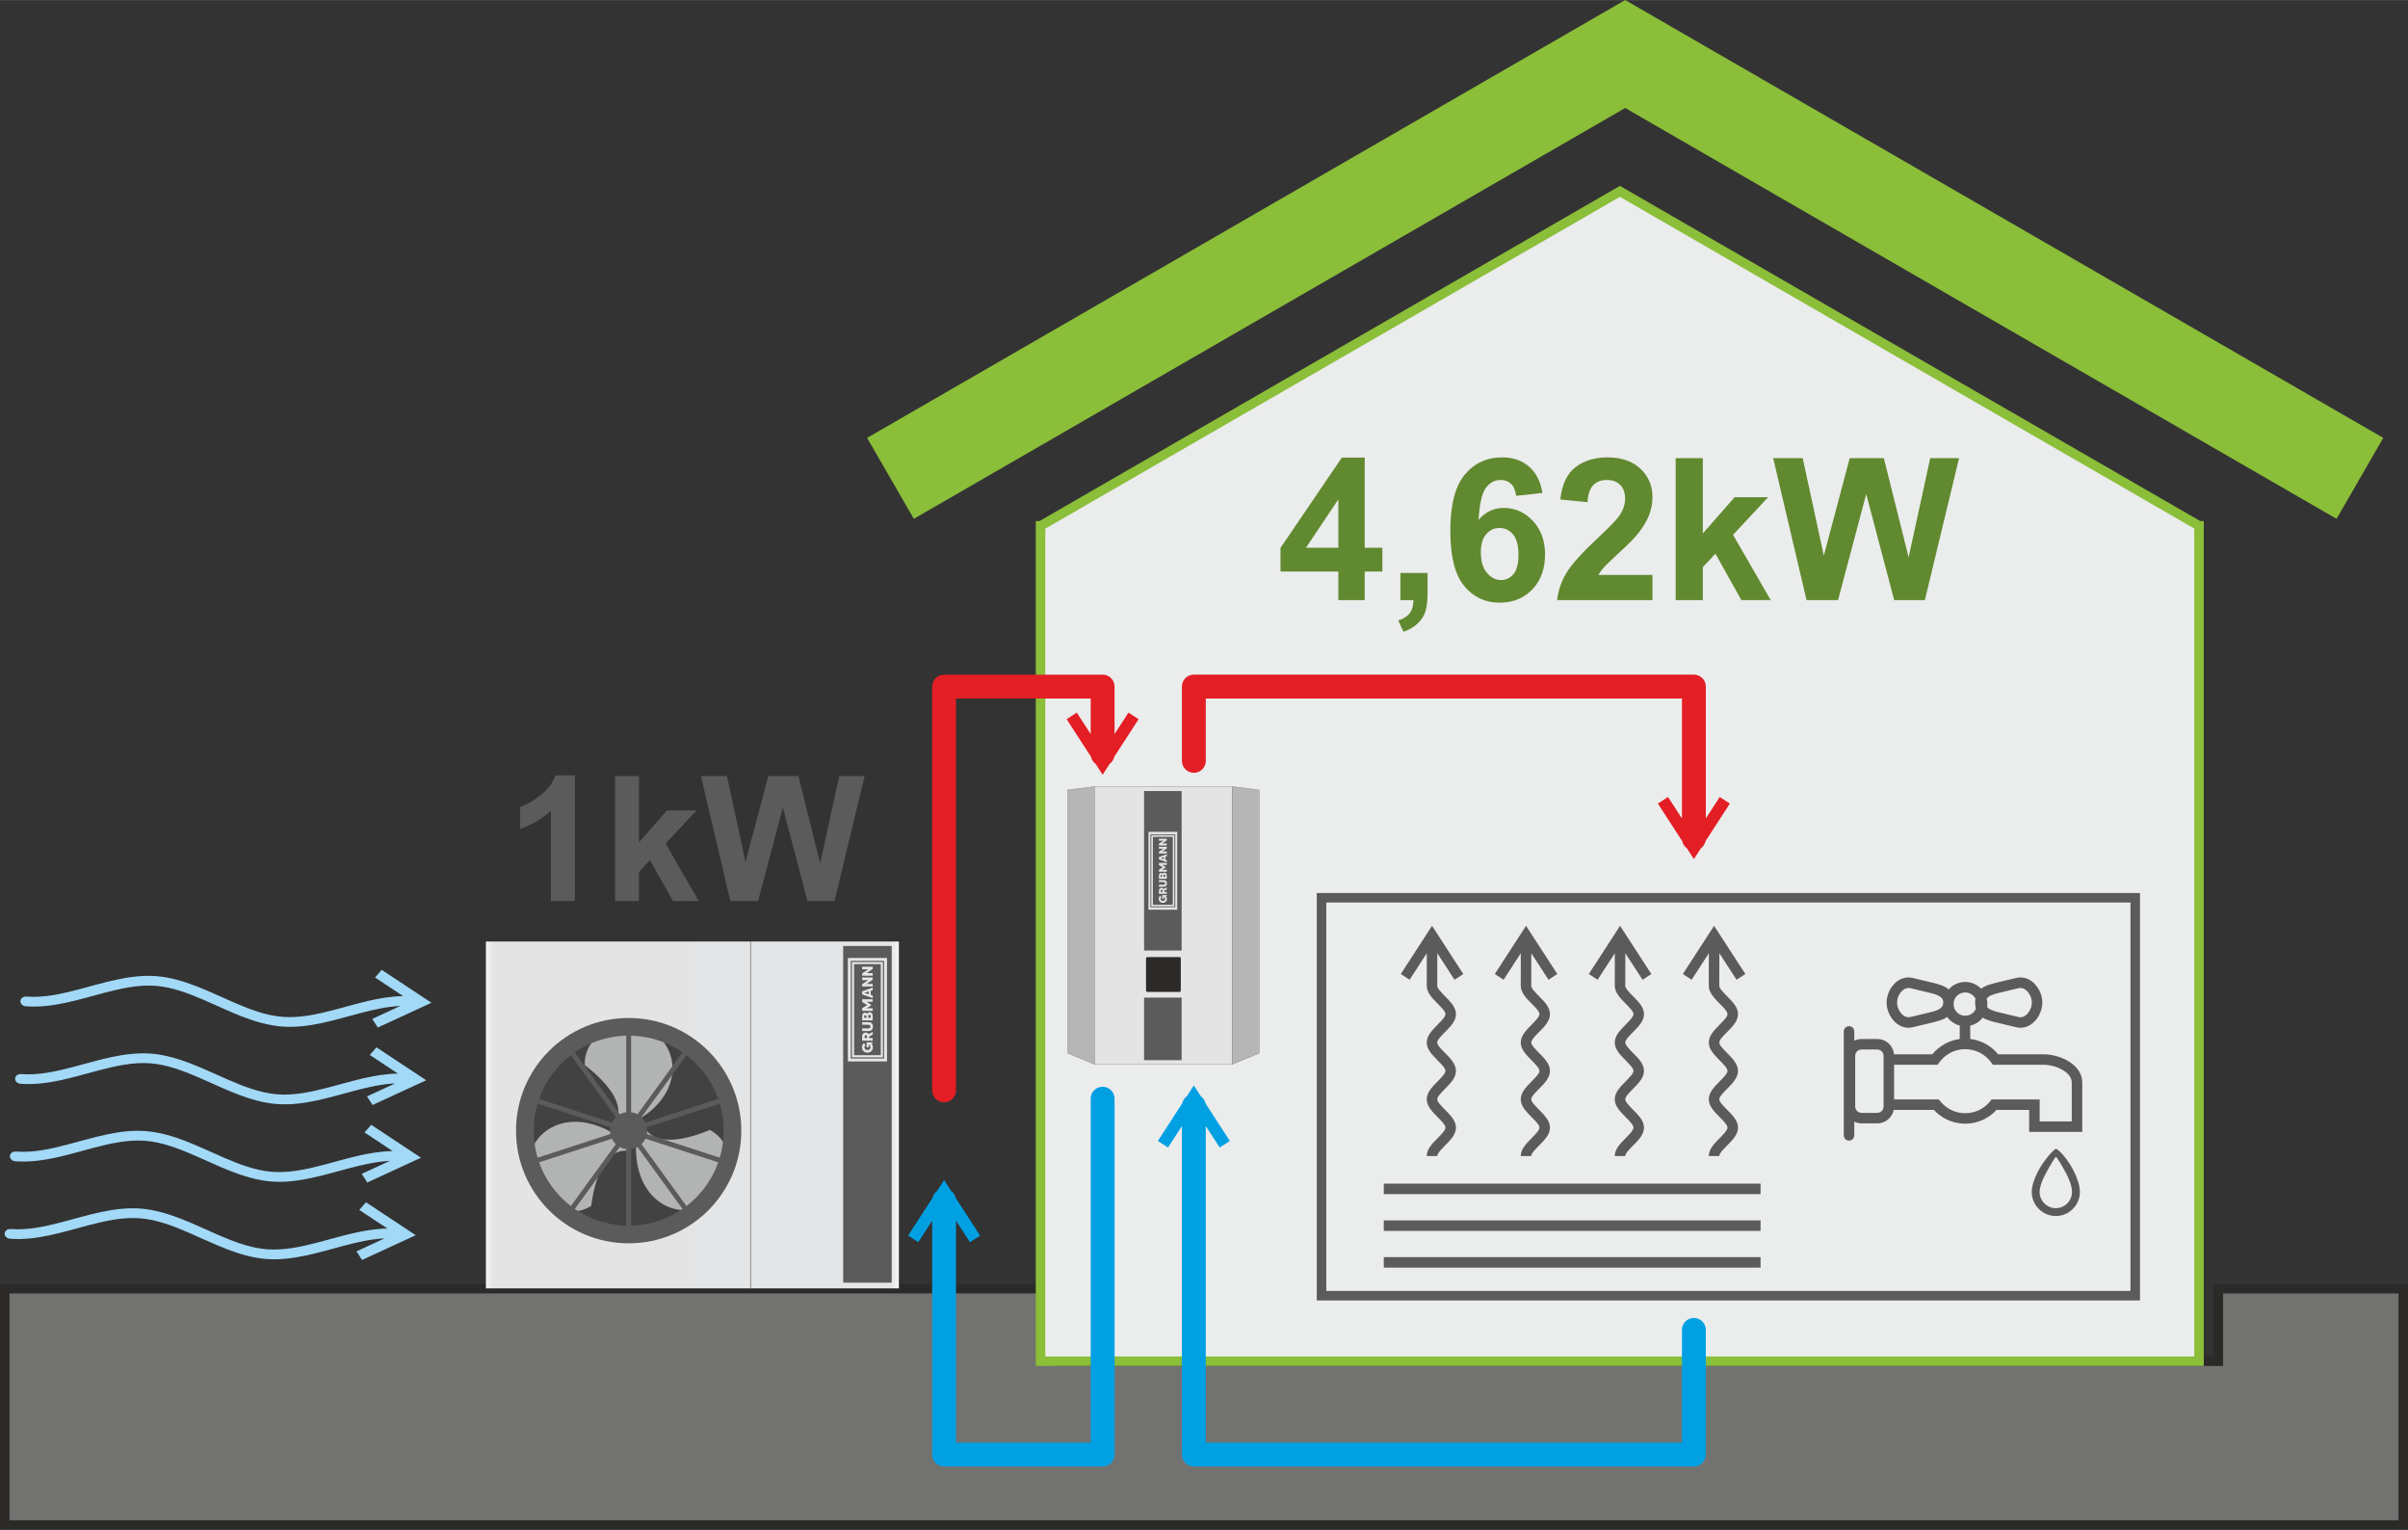
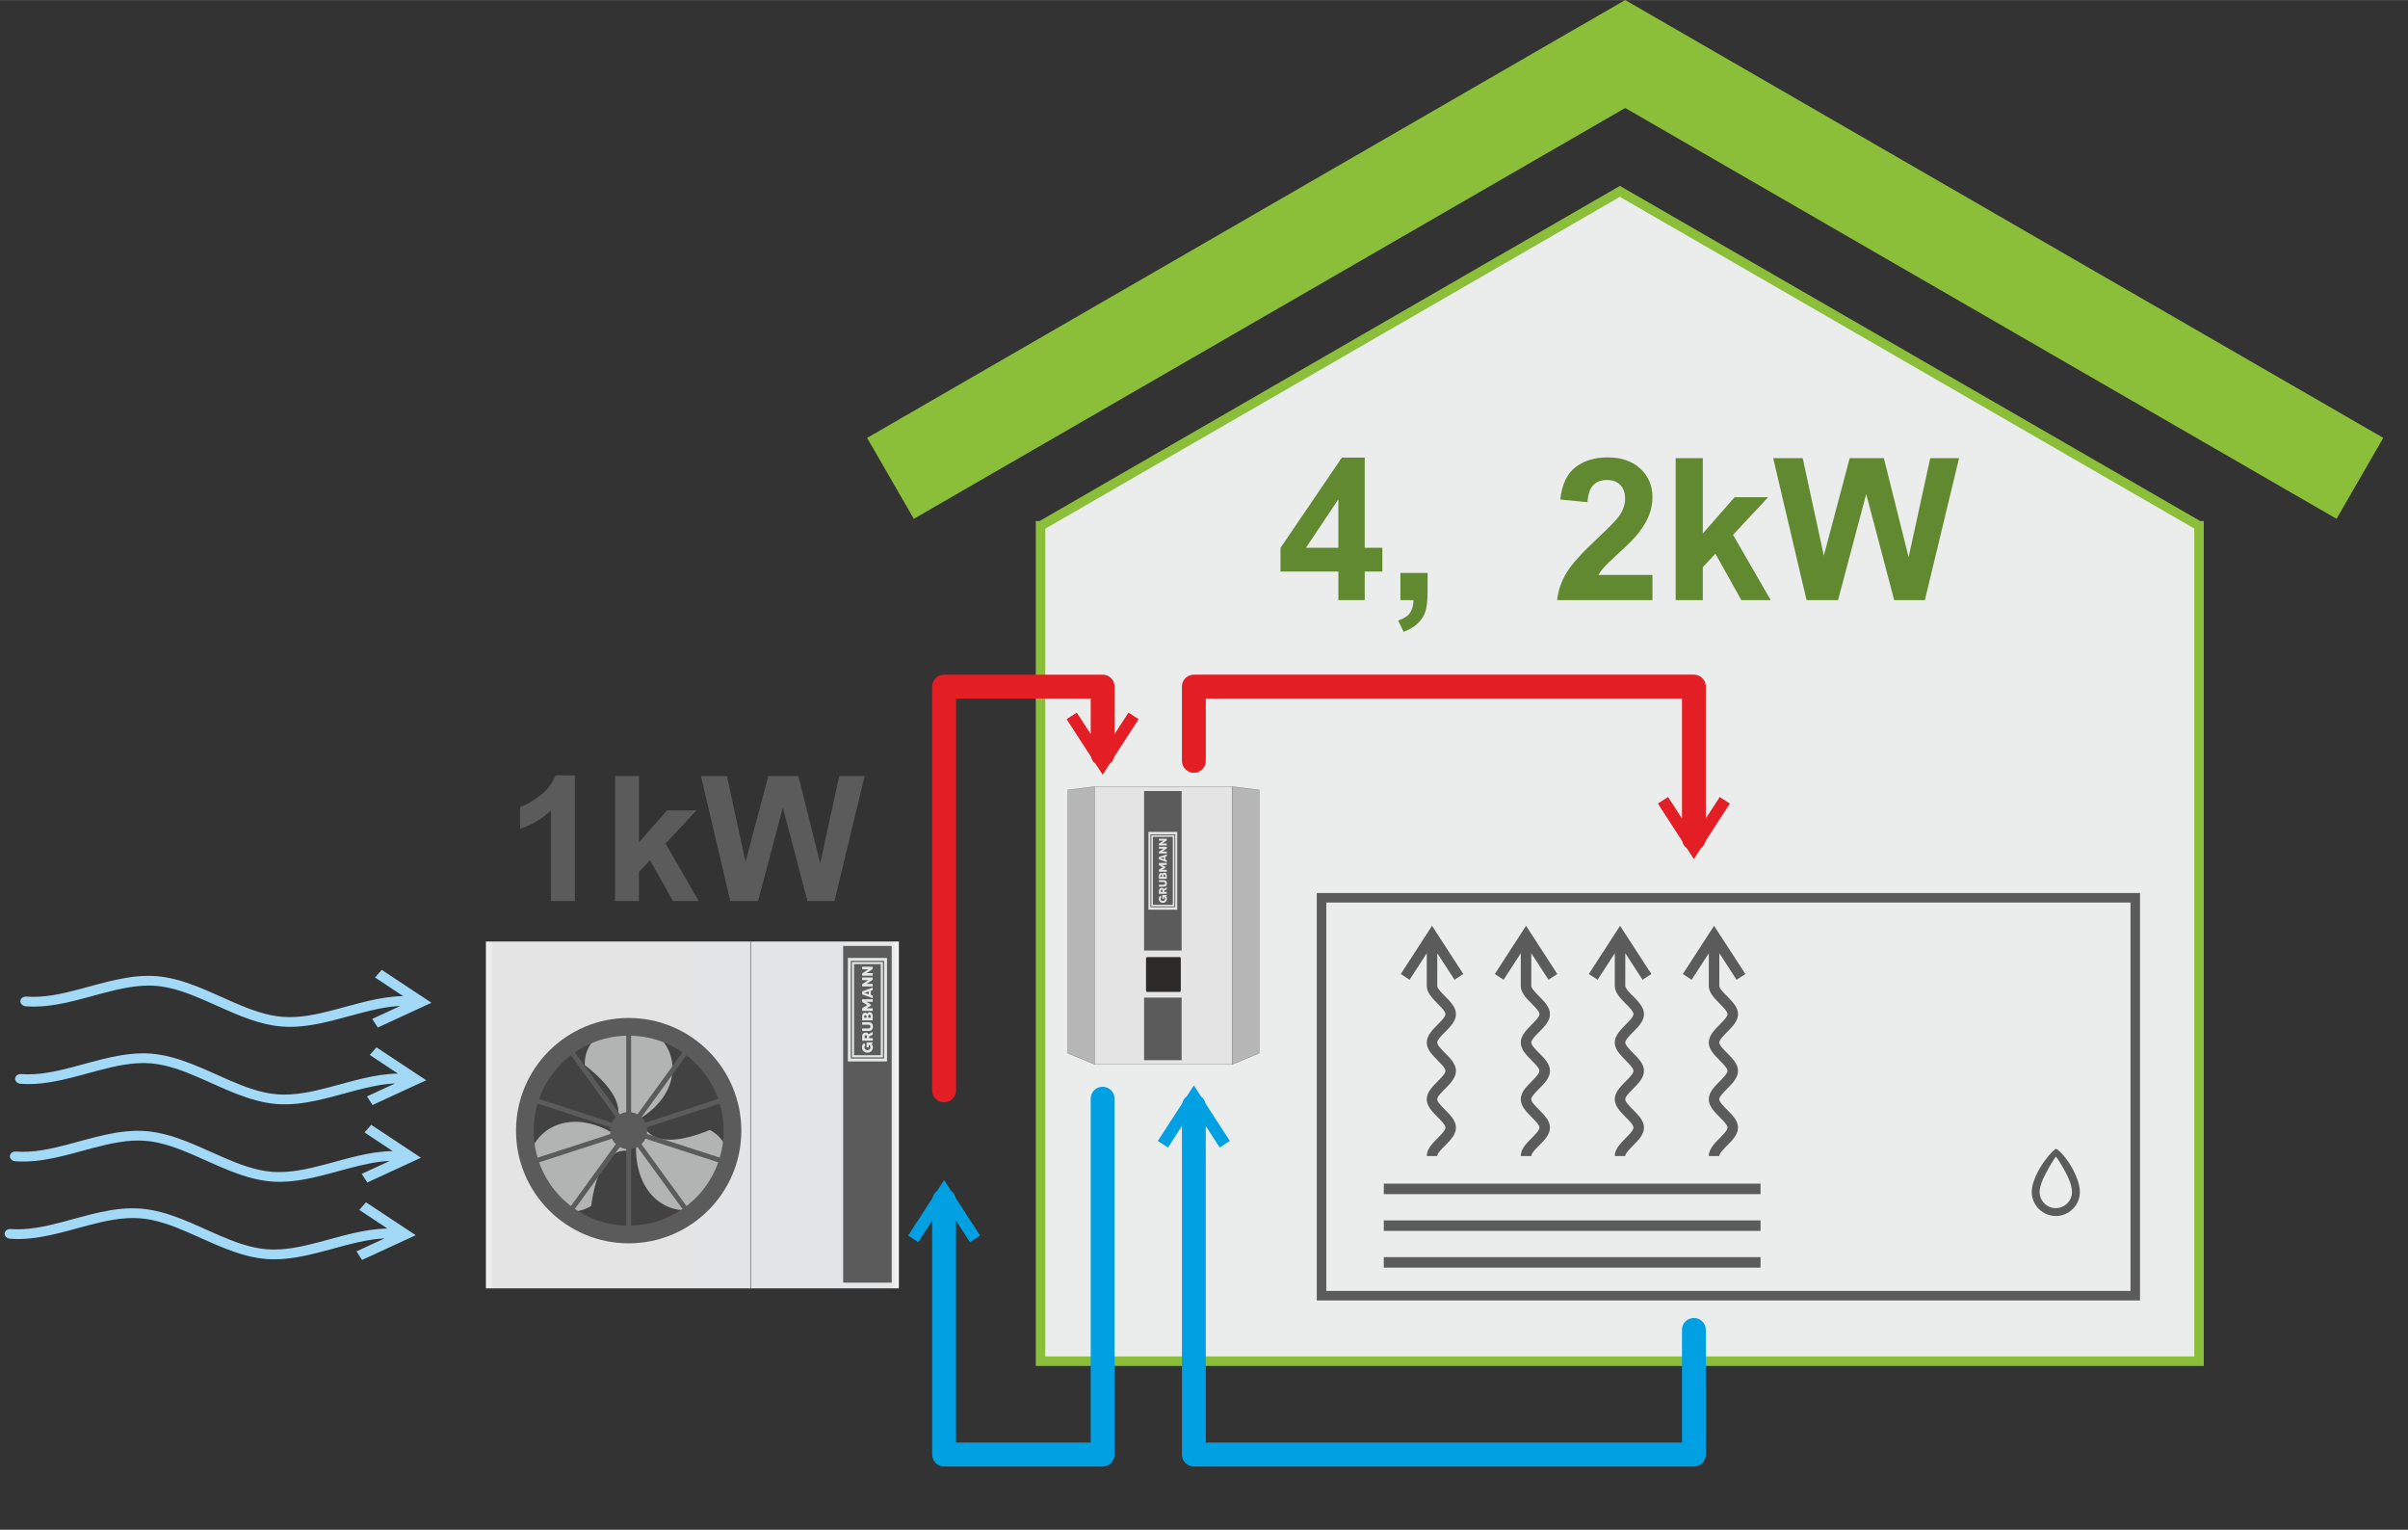
<svg xmlns="http://www.w3.org/2000/svg" xml:space="preserve" width="2990px" height="1899px" version="1.1" style="shape-rendering:geometricPrecision; text-rendering:geometricPrecision; image-rendering:optimizeQuality; fill-rule:evenodd; clip-rule:evenodd" viewBox="0 0 555372 352706">
  <rect x="0" y="0" width="555372" height="352706" fill="#333333" stroke="none" />
  <defs>
    <style type="text/css">
   
    .str0 {stroke:#2B2A29;stroke-width:2193.97}
    .str3 {stroke:#5B5B5B;stroke-width:2193.97}
    .str2 {stroke:#727271;stroke-width:164.548}
    .str1 {stroke:#2B2A29;stroke-width:54.849}
    .fil2 {fill:none}
    .fil0 {fill:#727271}
    .fil3 {fill:#5B5B5B}
    .fil4 {fill:#434242}
    .fil18 {fill:#2B2A29}
    .fil17 {fill:#E4E4E5}
    .fil15 {fill:#B6B6B6}
    .fil7 {fill:#EBECEC;fill-rule:nonzero}
    .fil5 {fill:#B2B3B3;fill-rule:nonzero}
    .fil6 {fill:#5B5B5B;fill-rule:nonzero}
    .fil14 {fill:#5B5B5B;fill-rule:nonzero}
    .fil16 {fill:#2B2A29;fill-rule:nonzero}
    .fil12 {fill:#E31E24;fill-rule:nonzero}
    .fil11 {fill:#A2D9F7;fill-rule:nonzero}
    .fil9 {fill:#8BBE39;fill-rule:nonzero}
    .fil8 {fill:#8BBE39;fill-rule:nonzero}
    .fil13 {fill:#00A0E3;fill-rule:nonzero}
    .fil10 {fill:#61892F;fill-rule:nonzero}
    .fil1 {fill:url(#id0)}
   
  </style>
    <linearGradient id="id0" gradientUnits="userSpaceOnUse" x1="112030" y1="257053" x2="207333" y2="257053">
      <stop offset="0" style="stop-opacity:1; stop-color:whitesmoke" />
      <stop offset="0.02" style="stop-opacity:1; stop-color:#E4E4E5" />
      <stop offset="0.98" style="stop-opacity:1; stop-color:#E4E5E6" />
      <stop offset="1" style="stop-opacity:1; stop-color:whitesmoke" />
    </linearGradient>
  </defs>
  <g id="Layer_x0020_1">
    <g id="_1894509509088">
-       <polygon class="fil0 str0" points="1097,297121 244442,297121 244442,313845 511633,313845 511633,297121 554275,297121 554275,351609 1097,351609 " />
      <rect class="fil1 str1" x="112030" y="217037" width="95303" height="80032" />
      <line class="fil2 str2" x1="173117" y1="217037" x2="173117" y2="297069" />
      <path class="fil3" d="M194464 218098l11196 0 0 77634 -11196 0 0 -77634zm1084 26484l0 -23720 9028 0 0 23862 -9028 0 0 -142z" />
      <circle class="fil4" cx="144994" cy="260683" r="23389" />
      <path class="fil5" d="M145081 265446c0,0 -6695,-2355 -8735,12598 -7510,4709 -17009,-4682 -13733,-12978 2395,-6061 10922,-9596 20834,-2452l1634 2832zm-3669 -6014c0,0 5387,-4622 -6542,-13865 -324,-8858 12559,-12388 18105,-5404 4053,5105 2850,14257 -8293,19269l-3270 0zm7044 -171c0,0 1309,6976 15278,1266 7831,4149 4449,17071 -4373,18382 -6447,957 -13771,-4660 -12540,-16817l1635 -2831z" />
      <path class="fil6" d="M144994 282587c-12098,0 -21905,-9806 -21905,-21904 0,-12097 9807,-21904 21905,-21904 12097,0 21904,9807 21904,21904 0,12098 -9807,21904 -21904,21904zm0 -47883c-14349,0 -25980,11631 -25980,25979 0,14348 11631,25979 25980,25979 14348,0 25979,-11631 25979,-25979 0,-14348 -11631,-25979 -25979,-25979z" />
      <g>
        <path class="fil6" d="M144427 261668l1 23597c-1,750 1133,750 1133,0l-1 -23597 -1133 0z" />
        <path class="fil6" d="M145560 259698l0 -23597c0,-750 -1133,-750 -1133,0l0 23597 1133 0z" />
        <path class="fil6" d="M144872 259553l-13869 -19090c-441,-607 -1357,59 -917,665l13870 19091 916 -666z" />
        <path class="fil6" d="M144231 259840l-22442 -7291c-712,-233 -1062,845 -350,1077l22443 7291 349 -1077z" />
        <path class="fil6" d="M143882 260449l-22443 7292c-712,231 -362,1309 350,1077l22442 -7291 -349 -1078z" />
        <path class="fil6" d="M143956 261147l-13869 19091c-441,606 475,1272 916,665l13869 -19090 -916 -666z" />
        <path class="fil6" d="M145115 261813l13870 19090c440,607 1356,-59 916,-665l-13870 -19091 -916 666z" />
        <path class="fil6" d="M145756 261527l22442 7291c713,232 1063,-846 351,-1078l-22443 -7291 -350 1078z" />
        <path class="fil6" d="M146106 260917l22442 -7292c713,-231 363,-1309 -350,-1077l-22442 7292 350 1077z" />
        <path class="fil6" d="M146032 260219l13869 -19091c440,-606 -476,-1272 -916,-666l-13870 19091 917 666z" />
      </g>
      <path class="fil6" d="M149278 260683c0,2367 -1918,4286 -4284,4286 -2367,0 -4286,-1919 -4286,-4286 0,-2366 1919,-4285 4286,-4285 2366,0 4284,1919 4284,4285z" />
      <polygon class="fil7" points="239984,313845 507175,313845 507175,121227 507175,121221 507164,121221 373608,44113 240047,121221 239984,121221 " />
      <path class="fil8" d="M241081 312748l264997 0 0 -190893 -132470 -76481 -132527 76511 0 190863zm266094 2194l-268288 0 0 -194818 876 0 133845 -77273 133840 77273 824 0c0,64939 1,129878 0,194818l-1097 0z" />
      <polygon class="fil9" points="549670,100951 538892,119617 374828,24890 210759,119617 199984,100951 374820,5 374824,0 374827,2 374830,0 374833,5 " />
      <path class="fil10" d="M308675 138354l0 -6581 -13344 0 0 -5461 14151 -20816 5271 0 0 20793 4067 0 0 5484 -4067 0 0 6581 -6078 0zm0 -12065l0 -11173 -7480 11173 7480 0z" />
      <path id="1" class="fil10" d="M322986 132093l6261 0 0 4486c0,1813 -152,3253 -465,4296 -312,1051 -906,1996 -1774,2826 -869,838 -1973,1485 -3306,1965l-1218 -2605c1256,-419 2147,-990 2681,-1721 525,-724 807,-1722 837,-2986l-3016 0 0 -6261z" />
-       <path id="2" class="fil10" d="M355745 113646l-6078 670c-145,-1249 -533,-2170 -1158,-2765 -624,-594 -1432,-891 -2430,-891 -1325,0 -2445,594 -3359,1783 -913,1188 -1485,3663 -1721,7426 1562,-1844 3496,-2765 5819,-2765 2613,0 4860,998 6726,2993 1866,2003 2795,4578 2795,7739 0,3351 -983,6047 -2948,8073 -1965,2026 -4486,3039 -7563,3039 -3298,0 -6017,-1287 -8142,-3861 -2125,-2575 -3191,-6787 -3191,-12651 0,-6010 1112,-10344 3328,-13002 2217,-2658 5096,-3983 8637,-3983 2483,0 4540,700 6170,2102 1630,1394 2665,3427 3115,6093zm-14213 13695c0,2041 473,3617 1409,4729 937,1112 2004,1668 3215,1668 1157,0 2125,-457 2902,-1363 769,-914 1157,-2407 1157,-4478 0,-2133 -419,-3694 -1249,-4692 -838,-990 -1874,-1485 -3123,-1485 -1211,0 -2224,472 -3062,1424 -830,944 -1249,2346 -1249,4197z" />
      <path id="3" class="fil10" d="M381116 132550l0 5804 -21982 0c237,-2209 952,-4296 2141,-6268 1188,-1973 3541,-4593 7045,-7861 2826,-2635 4555,-4425 5194,-5362 861,-1295 1295,-2574 1295,-3846 0,-1401 -373,-2475 -1127,-3229 -747,-755 -1782,-1128 -3100,-1128 -1310,0 -2346,396 -3123,1189 -769,784 -1211,2094 -1333,3930l-6261 -625c374,-3458 1539,-5941 3504,-7449 1965,-1500 4418,-2254 7365,-2254 3230,0 5766,876 7617,2620 1843,1744 2765,3915 2765,6512 0,1477 -267,2879 -792,4219 -526,1333 -1364,2727 -2514,4189 -754,975 -2133,2369 -4113,4190 -1988,1820 -3245,3023 -3770,3625 -533,594 -960,1181 -1287,1744l12476 0z" />
      <polygon id="4" class="fil10" points="386470,138354 386470,105633 392731,105633 392731,122991 400066,114636 407789,114636 399700,123304 408383,138354 401620,138354 395633,127653 392731,130760 392731,138354 " />
      <polygon id="5" class="fil10" points="416655,138354 408962,105633 415771,105633 420638,128110 426609,105633 434485,105633 440197,128491 445179,105633 451828,105633 443945,138354 436869,138354 430418,113890 423921,138354 " />
      <path class="fil6" d="M132588 207742l-5514 0 0 -20862c-2012,1892 -4387,3294 -7123,4199l0 -5030c1442,-470 3005,-1362 4688,-2684 1691,-1314 2845,-2851 3475,-4601l4474 0 0 28978z" />
      <polygon id="1" class="fil6" points="141852,207742 141852,178925 147366,178925 147366,194212 153825,186853 160627,186853 153503,194487 161150,207742 155193,207742 149921,198317 147366,201054 147366,207742 " />
      <polygon id="2" class="fil6" points="168435,207742 161660,178925 167656,178925 171943,198720 177202,178925 184138,178925 189169,199055 193556,178925 199412,178925 192469,207742 186237,207742 180556,186196 174834,207742 " />
      <path class="fil11" d="M6072 229775c-1150,-92 -1815,1067 -1053,1828 247,235 537,376 902,405 6191,478 12337,-1596 18103,-3099 3788,-992 7882,-1926 11920,-1616 3883,315 7646,1775 11130,3280 5656,2433 11586,5593 17938,6106 6191,478 12337,-1595 18104,-3099 2944,-771 6073,-1506 9218,-1650l-6486 2992 1287 1985 12378 -5711 -11477 -7592 -1540 1763 6498 4297c-5446,72 -10826,1841 -15911,3167 -3787,991 -7882,1926 -11920,1615 -3882,-315 -7645,-1774 -11130,-3279 -5645,-2429 -11564,-5581 -17904,-6104l-34 -3c-6191,-478 -12337,1596 -18103,3099 -3788,992 -7882,1926 -11920,1616z" />
      <path class="fil11" d="M4862 247639c-1151,-91 -1815,1068 -1053,1829 247,234 537,376 901,404 6192,479 12338,-1595 18104,-3099 3788,-991 7882,-1925 11920,-1615 3882,315 7645,1774 11130,3280 5656,2433 11586,5592 17938,6106 6191,478 12337,-1596 18103,-3099 2945,-771 6074,-1507 9218,-1650l-6485 2992 1287 1985 12378 -5711 -11477 -7592 -1540 1762 6498 4298c-5446,72 -10826,1841 -15911,3167 -3788,991 -7882,1925 -11920,1615 -3882,-315 -7645,-1774 -11130,-3279 -5646,-2429 -11565,-5581 -17904,-6104l-34 -3c-6191,-478 -12337,1596 -18103,3099 -3788,992 -7882,1926 -11920,1615z" />
      <path class="fil11" d="M3651 265504c-1150,-91 -1815,1068 -1052,1828 246,235 537,376 901,405 6191,479 12337,-1595 18104,-3099 3787,-991 7882,-1926 11920,-1615 3882,315 7645,1774 11130,3279 5656,2434 11586,5593 17938,6107 6191,478 12337,-1596 18103,-3099 2945,-771 6074,-1507 9218,-1651l-6485 2992 1286 1986 12379 -5711 -11478 -7592 -1539 1762 6497 4298c-5445,72 -10825,1841 -15910,3166 -3788,992 -7882,1926 -11920,1616 -3882,-315 -7645,-1775 -11130,-3280 -5646,-2428 -11565,-5581 -17904,-6103l-34 -3c-6191,-478 -12337,1595 -18104,3099 -3787,991 -7882,1926 -11920,1615z" />
      <path class="fil11" d="M2441 283369c-1150,-91 -1815,1068 -1052,1828 246,235 537,376 901,405 6191,478 12337,-1596 18104,-3099 3787,-992 7881,-1926 11919,-1615 3883,315 7646,1774 11130,3279 5656,2433 11586,5593 17939,6106 6191,479 12337,-1595 18103,-3098 2944,-771 6074,-1507 9218,-1651l-6485 2992 1286 1985 12378 -5711 -11477 -7591 -1540 1762 6498 4298c-5446,72 -10826,1841 -15910,3166 -3788,992 -7882,1926 -11920,1615 -3883,-315 -7646,-1774 -11130,-3279 -5646,-2429 -11565,-5581 -17904,-6103l-34 -3c-6191,-478 -12337,1595 -18104,3099 -3787,991 -7882,1925 -11920,1615z" />
      <path class="fil12" d="M214991 251399c1,380 74,738 223,1087 597,1379 2174,2026 3568,1461 931,-384 1576,-1231 1693,-2232 12,-106 18,-209 18,-316l0 -90351 31063 0 0 8201 -3213 -4953 -2337 1517 5610 8648c37,174 91,344 163,512 204,471 521,856 907,1137l1622 2500 1620 -2500c545,-397 928,-981 1070,-1650l5606 -8648 -2338 -1515 -3208 4947 0 -10906c6,-359 -59,-726 -203,-1080 -384,-932 -1231,-1577 -2232,-1694 -106,-11 -209,-17 -316,-18l-36524 0c-359,-5 -726,60 -1081,204 -931,384 -1576,1230 -1693,2232 -12,106 -17,209 -18,315l0 93102z" />
      <path class="fil13" d="M257058 253311c-1,-379 -73,-737 -222,-1086 -597,-1379 -2174,-2026 -3569,-1462 -931,384 -1576,1231 -1693,2232 -12,106 -17,210 -18,316l0 79300 -31063 0 0 -51166 3213 4953 2338 -1516 -5611 -8649c-37,-174 -91,-344 -163,-512 -203,-471 -521,-856 -907,-1137l-1621 -2499 -1621 2500c-545,397 -927,980 -1070,1650l-5605 8647 2338 1516 3207 -4948 0 53871c-5,359 60,726 204,1081 383,931 1230,1576 2231,1693 106,12 210,17 316,18l36525 0c359,5 725,-60 1080,-203 931,-384 1576,-1231 1694,-2232 11,-106 17,-210 17,-316l0 -82051z" />
      <g>
        <g>
          <polygon class="fil14" points="319153,272901 406048,272901 406048,275322 319153,275322 " />
          <polygon class="fil14" points="319153,281374 406048,281374 406048,283795 319153,283795 " />
          <polygon class="fil14" points="319153,289847 406048,289847 406048,292268 319153,292268 " />
          <path class="fil14" d="M331481 227278c0,597 901,1509 1803,2420 1255,1269 2512,2539 2512,4122 0,1588 -1254,2855 -2507,4122l-5 0c-902,911 -1803,1823 -1803,2420 0,598 901,1509 1803,2420l5 0c1253,1267 2507,2535 2507,4123 0,1588 -1254,2855 -2507,4122l-5 0c-902,911 -1803,1823 -1803,2420 0,598 901,1509 1803,2420 1255,1269 2512,2539 2512,4122 0,1589 -1254,2856 -2507,4123l-5 0c-902,911 -1803,1822 -1803,2420l-2421 0c0,-1582 1254,-2851 2510,-4120l-3 -2c904,-914 1808,-1828 1808,-2421 0,-597 -901,-1509 -1803,-2420 -1256,-1269 -2512,-2539 -2512,-4122 0,-1582 1254,-2851 2510,-4120l-3 -2c904,-914 1808,-1828 1808,-2420 0,-593 -904,-1507 -1808,-2420l3 -3c-1256,-1269 -2510,-2538 -2510,-4120 0,-1581 1254,-2851 2510,-4119l-3 -3c904,-913 1808,-1828 1808,-2420 0,-598 -901,-1509 -1803,-2420 -1256,-1270 -2512,-2539 -2512,-4122 0,-2549 9,-4977 9,-7506l-3966 6119 -2031 -1317 7207 -11118 7213 11118 -2030 1317 -3972 -6121c0,2519 -9,4996 -9,7508z" />
          <path class="fil14" d="M353164 227278c0,597 901,1509 1803,2420 1256,1269 2512,2539 2512,4122 0,1588 -1254,2855 -2507,4122l-5 0c-902,911 -1803,1823 -1803,2420 0,598 901,1509 1803,2420l5 0c1253,1267 2507,2535 2507,4123 0,1588 -1254,2855 -2507,4122l-5 0c-902,911 -1803,1823 -1803,2420 0,598 901,1509 1803,2420 1256,1269 2512,2539 2512,4122 0,1589 -1254,2856 -2507,4123l-5 0c-902,911 -1803,1822 -1803,2420l-2421 0c0,-1582 1255,-2851 2510,-4120l-2 -2c903,-914 1807,-1828 1807,-2421 0,-597 -901,-1509 -1803,-2420 -1256,-1269 -2512,-2539 -2512,-4122 0,-1582 1255,-2851 2510,-4120l-2 -2c903,-914 1807,-1828 1807,-2420 0,-593 -904,-1507 -1807,-2420l2 -3c-1255,-1269 -2510,-2538 -2510,-4120 0,-1581 1255,-2851 2510,-4119l-2 -3c903,-913 1807,-1828 1807,-2420 0,-598 -901,-1509 -1803,-2420 -1256,-1270 -2512,-2539 -2512,-4122 0,-2549 10,-4977 10,-7506l-3967 6119 -2031 -1317 7208 -11118 7213 11118 -2031 1317 -3972 -6121c0,2519 -9,4996 -9,7508z" />
          <path class="fil14" d="M374847 227278c0,597 901,1509 1803,2420 1256,1269 2512,2539 2512,4122 0,1588 -1254,2855 -2507,4122l-5 0c-902,911 -1803,1823 -1803,2420 0,598 901,1509 1803,2420l5 0c1253,1267 2507,2535 2507,4123 0,1588 -1254,2855 -2507,4122l-5 0c-902,911 -1803,1823 -1803,2420 0,598 901,1509 1803,2420 1256,1269 2512,2539 2512,4122 0,1589 -1254,2856 -2507,4123l-5 0c-902,911 -1803,1822 -1803,2420l-2421 0c0,-1582 1255,-2851 2510,-4120l-2 -2c903,-914 1808,-1828 1808,-2421 0,-597 -902,-1509 -1803,-2420 -1257,-1269 -2513,-2539 -2513,-4122 0,-1582 1255,-2851 2510,-4120l-2 -2c903,-914 1808,-1828 1808,-2420 0,-593 -905,-1507 -1808,-2420l2 -3c-1255,-1269 -2510,-2538 -2510,-4120 0,-1581 1255,-2851 2510,-4119l-2 -3c903,-913 1808,-1828 1808,-2420 0,-598 -902,-1509 -1803,-2420 -1257,-1270 -2513,-2539 -2513,-4122 0,-2549 10,-4977 10,-7506l-3967 6119 -2031 -1317 7208 -11118 7213 11118 -2031 1317 -3972 -6121c0,2519 -9,4996 -9,7508z" />
          <path class="fil14" d="M396530 227278c0,597 902,1509 1803,2420 1256,1269 2513,2539 2513,4122 0,1588 -1255,2855 -2508,4122l-5 0c-901,911 -1803,1823 -1803,2420 0,598 902,1509 1803,2420l5 0c1253,1267 2508,2535 2508,4123 0,1588 -1255,2855 -2508,4122l-5 0c-901,911 -1803,1823 -1803,2420 0,598 902,1509 1803,2420 1256,1269 2513,2539 2513,4122 0,1589 -1255,2856 -2508,4123l-5 0c-901,911 -1803,1822 -1803,2420l-2421 0c0,-1582 1255,-2851 2510,-4120l-2 -2c904,-914 1808,-1828 1808,-2421 0,-597 -902,-1509 -1803,-2420 -1256,-1269 -2513,-2539 -2513,-4122 0,-1582 1255,-2851 2510,-4120l-2 -2c904,-914 1808,-1828 1808,-2420 0,-593 -904,-1507 -1808,-2420l2 -3c-1255,-1269 -2510,-2538 -2510,-4120 0,-1581 1255,-2851 2510,-4119l-2 -3c904,-913 1808,-1828 1808,-2420 0,-598 -902,-1509 -1803,-2420 -1256,-1270 -2513,-2539 -2513,-4122 0,-2549 10,-4977 10,-7506l-3967 6119 -2031 -1317 7208 -11118 7213 11118 -2031 1317 -3971 -6121c0,2519 -10,4996 -10,7508z" />
        </g>
        <g>
-           <path class="fil14" d="M465590 227824l-4056 968 -1 -4 -39 9 0 5c-1456,347 -2761,658 -3289,1467 98,396 151,809 151,1235 0,232 -16,460 -46,683 583,705 1817,999 3182,1325l4098 978c136,32 270,48 400,48 545,0 1068,-274 1501,-702 486,-480 851,-1145 1021,-1856l4 0c62,-259 95,-536 95,-823 0,-274 -35,-551 -99,-823 -170,-711 -535,-1376 -1021,-1857 -433,-427 -956,-701 -1500,-701 -131,0 -265,16 -401,48zm-40346 9978c0,-669 542,-1211 1211,-1211 668,0 1210,542 1210,1211l0 2133c507,-243 1074,-380 1671,-380l3630 0c1068,0 2038,436 2741,1138 623,624 1036,1458 1122,2384l8831 0c849,-1038 1907,-1898 3108,-2516 989,-509 2073,-856 3217,-1004l0 -3104c-902,-229 -1709,-699 -2347,-1338 -199,-199 -381,-413 -545,-643 -996,707 -2385,1038 -3877,1394l-4098 979c-324,77 -644,114 -958,114 -1223,0 -2329,-547 -3193,-1401 -810,-801 -1411,-1882 -1683,-3020l5 -1c-111,-465 -171,-930 -171,-1380 0,-463 58,-927 166,-1381 271,-1138 873,-2219 1683,-3020 864,-854 1970,-1401 3193,-1401 314,0 634,38 958,115l4056 968 0 4 39 10 2 -5c1671,399 3212,767 4217,1664 66,-75 135,-147 206,-218l4 0c924,-924 2200,-1496 3607,-1496 1406,0 2682,572 3606,1496l5 5 52 52c1003,-782 2457,-1129 4024,-1503l1 5 39 -10 0 -4 4057 -968c323,-77 644,-115 958,-115 1222,0 2328,547 3193,1401 810,801 1411,1882 1682,3020 108,454 166,918 166,1381 0,450 -59,915 -170,1380l4 1c-271,1138 -873,2219 -1683,3020 -864,854 -1970,1401 -3193,1401 -314,0 -634,-37 -957,-114l-4098 -979c-1381,-329 -2673,-637 -3647,-1241 -133,171 -276,333 -428,485l0 5c-663,663 -1508,1145 -2454,1364l0 3065c1183,140 2304,492 3324,1017 1201,618 2258,1478 3107,2516l10506 0c1984,0 4389,670 6164,1891 1605,1104 2733,2657 2733,4604l0 11405 -12242 0 0 -5070 -7532 0c-848,924 -1869,1684 -3009,2227 -1276,608 -2703,948 -4208,948 -1505,0 -2933,-340 -4209,-948 -1139,-543 -2160,-1303 -3009,-2227l-9266 0c-156,755 -533,1431 -1058,1957 -703,702 -1673,1139 -2741,1139l-3630 0c-597,0 -1164,-137 -1671,-380l0 3144c0,669 -542,1211 -1210,1211 -669,0 -1211,-542 -1211,-1211l0 -23965zm7722 4174l-3630 0c-400,0 -764,164 -1029,429 -264,265 -429,629 -429,1029l0 11689c0,400 165,765 429,1029 265,265 629,430 1029,430l3630 0c400,0 764,-165 1029,-430 260,-260 424,-617 429,-1010l0 -11727c-5,-392 -169,-750 -429,-1010 -265,-265 -629,-429 -1029,-429zm13287 3522l-9408 0 0 7988 10305 0 365 449c688,845 1564,1537 2565,2014 958,456 2033,712 3169,712 1135,0 2210,-256 3168,-712 1002,-477 1877,-1169 2565,-2014l365 -449 11071 0 0 5071 7401 0 0 -8985c0,-1044 -695,-1939 -1683,-2618 -1367,-940 -3238,-1456 -4793,-1456l-11718 0 -364 -510c-682,-954 -1586,-1739 -2638,-2280 -1006,-519 -2154,-812 -3374,-812 -1221,0 -2368,293 -3375,812 -1051,541 -1956,1326 -2637,2280l-365 510 -619 0zm4360 -14517c2,58 3,116 3,176 0,234 -12,455 -35,665 72,615 352,1166 768,1582 486,486 1158,786 1900,786 742,0 1413,-300 1899,-786l2 2c236,-237 428,-517 564,-829 -117,-411 -180,-880 -180,-1420 0,-341 26,-654 74,-943 -123,-226 -278,-432 -458,-612 -485,-484 -1158,-784 -1901,-784 -744,0 -1416,300 -1902,784l2 3c-369,368 -631,844 -736,1376zm-5995 -2193l-1 4 -4057 -968c-135,-32 -269,-48 -400,-48 -545,0 -1068,274 -1501,701 -486,481 -851,1146 -1020,1857 -65,272 -100,549 -100,823 0,287 33,564 95,823l5 0c169,711 534,1376 1021,1856 432,428 956,702 1500,702 131,0 265,-16 400,-48l4098 -978c1697,-405 3191,-762 3485,-1916l-1 -92c0,-205 12,-408 36,-607 -181,-1298 -1738,-1670 -3521,-2095l0 -5 -39 -9z" />
          <path class="fil14" d="M474144 264888c575,0 2674,2254 4039,4907 848,1647 1513,3474 1513,5022 0,1525 -625,2912 -1630,3917l-3 4c-1006,1005 -2393,1630 -3918,1630 -1526,0 -2913,-625 -3919,-1630l-3 -4c-1005,-1005 -1630,-2392 -1630,-3917 0,-1447 615,-3128 1415,-4680 1437,-2793 3816,-5249 4136,-5249zm1 1816c-75,0 -1360,1994 -2528,4262 -683,1327 -1208,2726 -1208,3851 0,1027 420,1962 1096,2639 677,676 1612,1096 2639,1096 1028,0 1963,-420 2640,-1096 676,-677 1096,-1612 1096,-2639 0,-1228 -574,-2769 -1307,-4193 -1091,-2119 -2273,-3920 -2428,-3920z" />
        </g>
        <rect class="fil2 str3" x="304794" y="206986" width="187672" height="91751" />
      </g>
      <g>
        <polygon class="fil15" points="246261,182128 252444,181355 252444,245385 246261,242819 " />
        <path id="1" class="fil16" d="M252447 181377l-6183 773 -6 -43 6184 -773 24 21 -19 22zm-5 -43l24 -3 0 24 -24 -21zm-20 64051l0 -64030 44 0 0 64030 -30 20 -14 -20zm44 0l0 33 -30 -13 30 -20zm-6197 -2586l6184 2566 -17 40 -6183 -2566 -14 -20 30 -20zm-16 40l-14 -6 0 -14 14 20zm30 -60711l0 60691 -44 0 0 -60691 19 -21 25 21zm-44 0l0 -19 19 -2 -19 21z" />
      </g>
      <g>
        <polygon class="fil17" points="284231,181355 252444,181355 252444,245385 284231,245385 " />
        <path id="1" class="fil16" d="M252444 181377l-22 -22 22 -22 31787 0 0 44 -31787 0zm-22 -22l0 -22 22 0 -22 22zm45 64030l-23 22 -22 -22 0 -64030 45 0 0 64030zm-23 22l-22 0 0 -22 22 22zm31787 -44l22 22 -22 22 -31787 0 0 -44 31787 0zm22 22l0 22 -22 0 22 -22zm-44 -64030l22 -22 22 22 0 64030 -44 0 0 -64030zm22 -22l22 0 0 22 -22 -22z" />
      </g>
      <g>
        <polygon class="fil15" points="290414,182128 284231,181355 284231,245385 290414,242819 " />
        <path id="1" class="fil16" d="M284228 181377l-19 -22 25 -21 6183 773 -6 43 -6183 -773zm-19 -22l0 -24 25 3 -25 21zm44 64030l-14 20 -30 -20 0 -64030 44 0 0 64030zm-14 20l-30 13 0 -33 30 20zm6167 -2606l30 20 -14 20 -6183 2566 -16 -40 6183 -2566zm30 20l0 14 -14 6 14 -20zm-44 -60691l25 -21 19 21 0 60691 -44 0 0 -60691zm25 -21l19 2 0 19 -19 -21z" />
      </g>
      <g>
        <rect class="fil3" x="263867" y="230005" width="8659" height="14429" />
        <path class="fil3" d="M263867 182381l8659 0 0 36770 -8659 0 0 -36770zm1009 9408l6642 0 0 17954 -6642 0 0 -17954z" />
      </g>
      <g>
        <path class="fil18" d="M264661 220683l7353 0c174,0 317,142 317,317l0 7352c0,175 -143,317 -317,317l-7353 0c-174,0 -317,-142 -317,-317l0 -7352c0,-175 143,-317 317,-317z" />
        <path id="1" class="fil16" d="M272014 220705l-7353 0 0 -44 7353 0 0 0 0 44zm339 295l-44 0 0 0 -1 -16 -1 -15 -2 -14 -2 -15 -4 -14 -3 -14 -5 -13 -5 -14 -6 -13 -7 -13 -7 -12 -8 -12 -8 -12 -9 -11 -9 -11 -10 -10 -10 -10 -11 -9 -11 -9 -12 -8 -11 -7 -13 -8 -13 -6 -13 -6 -13 -5 -14 -5 -14 -4 -14 -3 -14 -3 -15 -2 -15 -1 -15 0 0 -44 17 0 17 2 17 2 17 3 16 4 16 4 16 5 16 7 15 6 14 8 14 8 14 9 13 9 13 10 12 11 12 11 11 12 11 12 10 13 10 13 9 14 8 14 7 15 7 15 6 15 5 16 5 16 4 17 3 16 2 17 1 17 1 18 0 0zm-44 7352l0 -7352 44 0 0 7352 0 0 -44 0zm-295 339l0 -44 0 0 15 0 15 -1 15 -2 14 -3 14 -3 14 -4 14 -5 13 -5 13 -6 13 -7 13 -7 11 -7 12 -9 11 -9 11 -9 10 -10 10 -10 9 -11 9 -11 8 -11 8 -12 7 -13 7 -12 6 -13 5 -14 5 -13 3 -14 4 -15 2 -14 2 -15 1 -15 1 -15 44 0 -1 18 -1 17 -2 17 -3 16 -4 17 -5 16 -5 15 -6 16 -7 15 -7 14 -8 15 -9 13 -10 14 -10 12 -11 13 -11 12 -12 11 -12 10 -13 10 -13 10 -14 9 -14 8 -14 7 -15 7 -16 6 -16 6 -16 4 -16 4 -17 3 -17 2 -17 2 -17 0 0 0zm-7353 -44l7353 0 0 44 -7353 0 0 0 0 -44zm-338 -295l43 0 0 0 1 15 1 15 2 15 2 14 4 15 4 14 4 13 6 14 6 13 6 12 7 13 8 12 8 11 9 11 9 11 10 10 10 10 11 9 11 9 12 9 12 7 12 7 13 7 13 6 13 5 14 5 14 4 14 3 15 3 14 2 15 1 15 0 0 44 -17 0 -17 -2 -17 -2 -17 -3 -16 -4 -16 -4 -16 -6 -15 -6 -15 -7 -15 -7 -14 -8 -14 -9 -13 -10 -13 -10 -12 -10 -12 -11 -11 -12 -11 -13 -10 -12 -10 -14 -8 -13 -8 -15 -8 -14 -7 -15 -6 -16 -5 -15 -5 -16 -4 -17 -3 -16 -2 -17 -1 -17 0 -18 0 0zm43 -7352l0 7352 -43 0 0 -7352 0 0 43 0zm295 -339l0 44 0 0 -15 0 -15 1 -14 2 -15 3 -14 3 -14 4 -14 5 -13 5 -13 6 -13 6 -12 8 -12 7 -12 8 -11 9 -11 9 -10 10 -10 10 -9 11 -9 11 -8 12 -8 12 -7 12 -6 13 -6 13 -6 14 -4 13 -4 14 -4 14 -2 15 -2 14 -1 15 -1 16 -43 0 0 -18 1 -17 2 -17 3 -16 4 -17 5 -16 5 -16 6 -15 7 -15 8 -15 8 -14 8 -14 10 -13 10 -13 11 -12 11 -12 12 -11 12 -11 13 -10 13 -9 14 -9 14 -8 15 -8 15 -6 15 -7 16 -5 16 -4 16 -4 17 -3 17 -2 17 -2 17 0 0 0z" />
      </g>
      <path class="fil13" d="M393422 306623c-1,-379 -74,-737 -223,-1086 -597,-1379 -2174,-2026 -3568,-1462 -931,384 -1576,1231 -1693,2232 -12,106 -18,210 -18,316l0 25988 -109824 0 0 -72992 3214 4953 2337 -1517 -5611 -8648c-36,-174 -91,-344 -162,-512 -204,-471 -522,-856 -908,-1137l-1621 -2500 -1621 2500c-544,397 -927,981 -1070,1650l-5605 8648 2338 1515 3207 -4947 0 75697c-5,359 60,726 204,1081 383,931 1230,1576 2231,1693 106,12 210,17 316,18l115285 0c360,5 726,-60 1081,-203 931,-384 1576,-1231 1693,-2232 12,-106 18,-210 18,-316l0 -28739z" />
      <path class="fil12" d="M272594 175425c2,379 74,738 223,1086 597,1380 2174,2026 3568,1462 931,-384 1576,-1231 1693,-2232 12,-106 18,-209 18,-316l0 -14377 109824 0 0 27661 -3213 -4953 -2338 1517 5611 8648c37,174 91,345 163,513 203,470 521,855 907,1136l1621 2500 1621 -2500c545,-397 927,-981 1070,-1650l5605 -8647 -2338 -1516 -3207 4948 0 -30367c5,-359 -60,-726 -203,-1080 -384,-932 -1231,-1577 -2232,-1694 -106,-11 -210,-17 -316,-18l-115285 0c-359,-5 -726,60 -1081,204 -931,384 -1576,1230 -1693,2232 -12,106 -17,209 -18,315l0 17128z" />
      <g>
        <path class="fil14" d="M196219 243919l0 -22386 7686 0 0 22520 -7686 0 0 -134zm269 -11126l0 10992 7148 0 0 -21983 -7148 0 0 10991z" />
        <path class="fil3" d="M196980 243292l0 -10499 0 -10499 6164 0 0 10499 0 10499 -6164 0zm2889 -1827l473 0 0 -595c230,77 407,265 407,595 0,425 -344,644 -688,644 -345,0 -690,-219 -690,-644 0,-216 91,-379 227,-487l-328 -494c-292,219 -469,567 -469,981 0,724 539,1239 1260,1239 723,0 1263,-515 1263,-1239 0,-351 -129,-609 -348,-783l302 -80 0 -285 -1409 0 0 1148zm1409 -3546l-950 519c-132,-233 -351,-376 -643,-376 -488,0 -843,317 -843,936l0 936 2436 0 0 -595 -814 0 0 -341c0,-14 0,-24 0,-35l814 -410 0 -634zm-1872 1420l0 -341c0,-198 98,-334 279,-334 208,0 278,160 278,334l0 341 -557 0zm-564 -3069l1431 0c323,0 476,156 476,421 0,268 -153,421 -476,421l-1431 0 0 598 1490 0c668,0 992,-382 992,-1019 0,-637 -324,-1016 -992,-1016l-1490 0 0 595zm1159 -2527l-10 0c-98,-167 -251,-261 -477,-261 -414,0 -672,300 -672,888l0 887 2436 0 0 -978c0,-637 -309,-898 -741,-898 -254,0 -435,129 -536,362zm-689 658c0,-205 87,-320 265,-320 156,0 264,104 264,320l0 258 -529 0 0 -258zm1497 -90l0 348 -561 0 0 -348c0,-213 98,-324 265,-324 167,0 296,101 296,324zm-1967 -3296l1180 713 -1180 714 0 626 2436 0 0 -595 -1447 0 1047 -637 0 -219 -1047 -633 1447 0 0 -599 -2436 0 0 630zm2436 -2707l0 -623 -2436 877 0 703 2436 877 0 -627 -452 -143 0 -922 452 -142zm-904 925l-1013 -320 1013 -320 0 640zm-1532 -3264l1420 0 -1420 950 0 522 2436 0 0 -598 -1419 0 1419 -950 0 -522 -2436 0 0 598zm0 -2488l1420 0 -1420 950 0 522 2436 0 0 -599 -1419 0 1419 -950 0 -522 -2436 0 0 599z" />
      </g>
      <g>
        <path class="fil14" d="M265330 209066l0 -16700 5734 0 0 16800 -5734 0 0 -100zm201 -8300l0 8200 5332 0 0 -16400 -5332 0 0 8200z" />
        <path class="fil3" d="M265898 208598l0 -7832 0 -7832 4598 0 0 7832 0 7832 -4598 0zm2155 -1362l353 0 0 -444c171,57 304,197 304,444 0,316 -257,480 -514,480 -257,0 -514,-164 -514,-480 0,-161 67,-283 168,-364l-244 -368c-218,163 -350,423 -350,732 0,540 402,924 940,924 540,0 942,-384 942,-924 0,-262 -96,-455 -259,-585l225 -59 0 -213 -1051 0 0 857zm1051 -2646l-708 387c-99,-174 -263,-280 -481,-280 -363,0 -628,236 -628,698l0 698 1817 0 0 -444 -607 0 0 -254c0,-10 0,-18 0,-26l607 -306 0 -473zm-1396 1059l0 -254c0,-148 72,-249 207,-249 156,0 208,119 208,249l0 254 -415 0zm-421 -2289l1067 0c242,0 356,116 356,314 0,200 -114,314 -356,314l-1067 0 0 446 1111 0c499,0 740,-285 740,-760 0,-475 -241,-758 -740,-758l-1111 0 0 444zm864 -1885l-7 0c-73,-125 -187,-195 -356,-195 -309,0 -501,223 -501,662l0 662 1817 0 0 -729c0,-475 -231,-670 -553,-670 -189,0 -324,96 -400,270zm-513 490c0,-153 64,-238 197,-238 117,0 197,78 197,238l0 193 -394 0 0 -193zm1116 -67l0 260 -418 0 0 -260c0,-158 73,-242 197,-242 125,0 221,76 221,242zm-1467 -2459l880 533 -880 532 0 467 1817 0 0 -444 -1080 0 782 -475 0 -163 -782 -473 1080 0 0 -447 -1817 0 0 470zm1817 -2019l0 -465 -1817 654 0 525 1817 654 0 -468 -337 -106 0 -688 337 -106zm-675 690l-755 -239 755 -239 0 478zm-1142 -2435l1059 0 -1059 709 0 389 1817 0 0 -446 -1059 0 1059 -709 0 -390 -1817 0 0 447zm0 -1856l1059 0 -1059 708 0 390 1817 0 0 -447 -1059 0 1059 -708 0 -390 -1817 0 0 447z" />
      </g>
    </g>
  </g>
</svg>